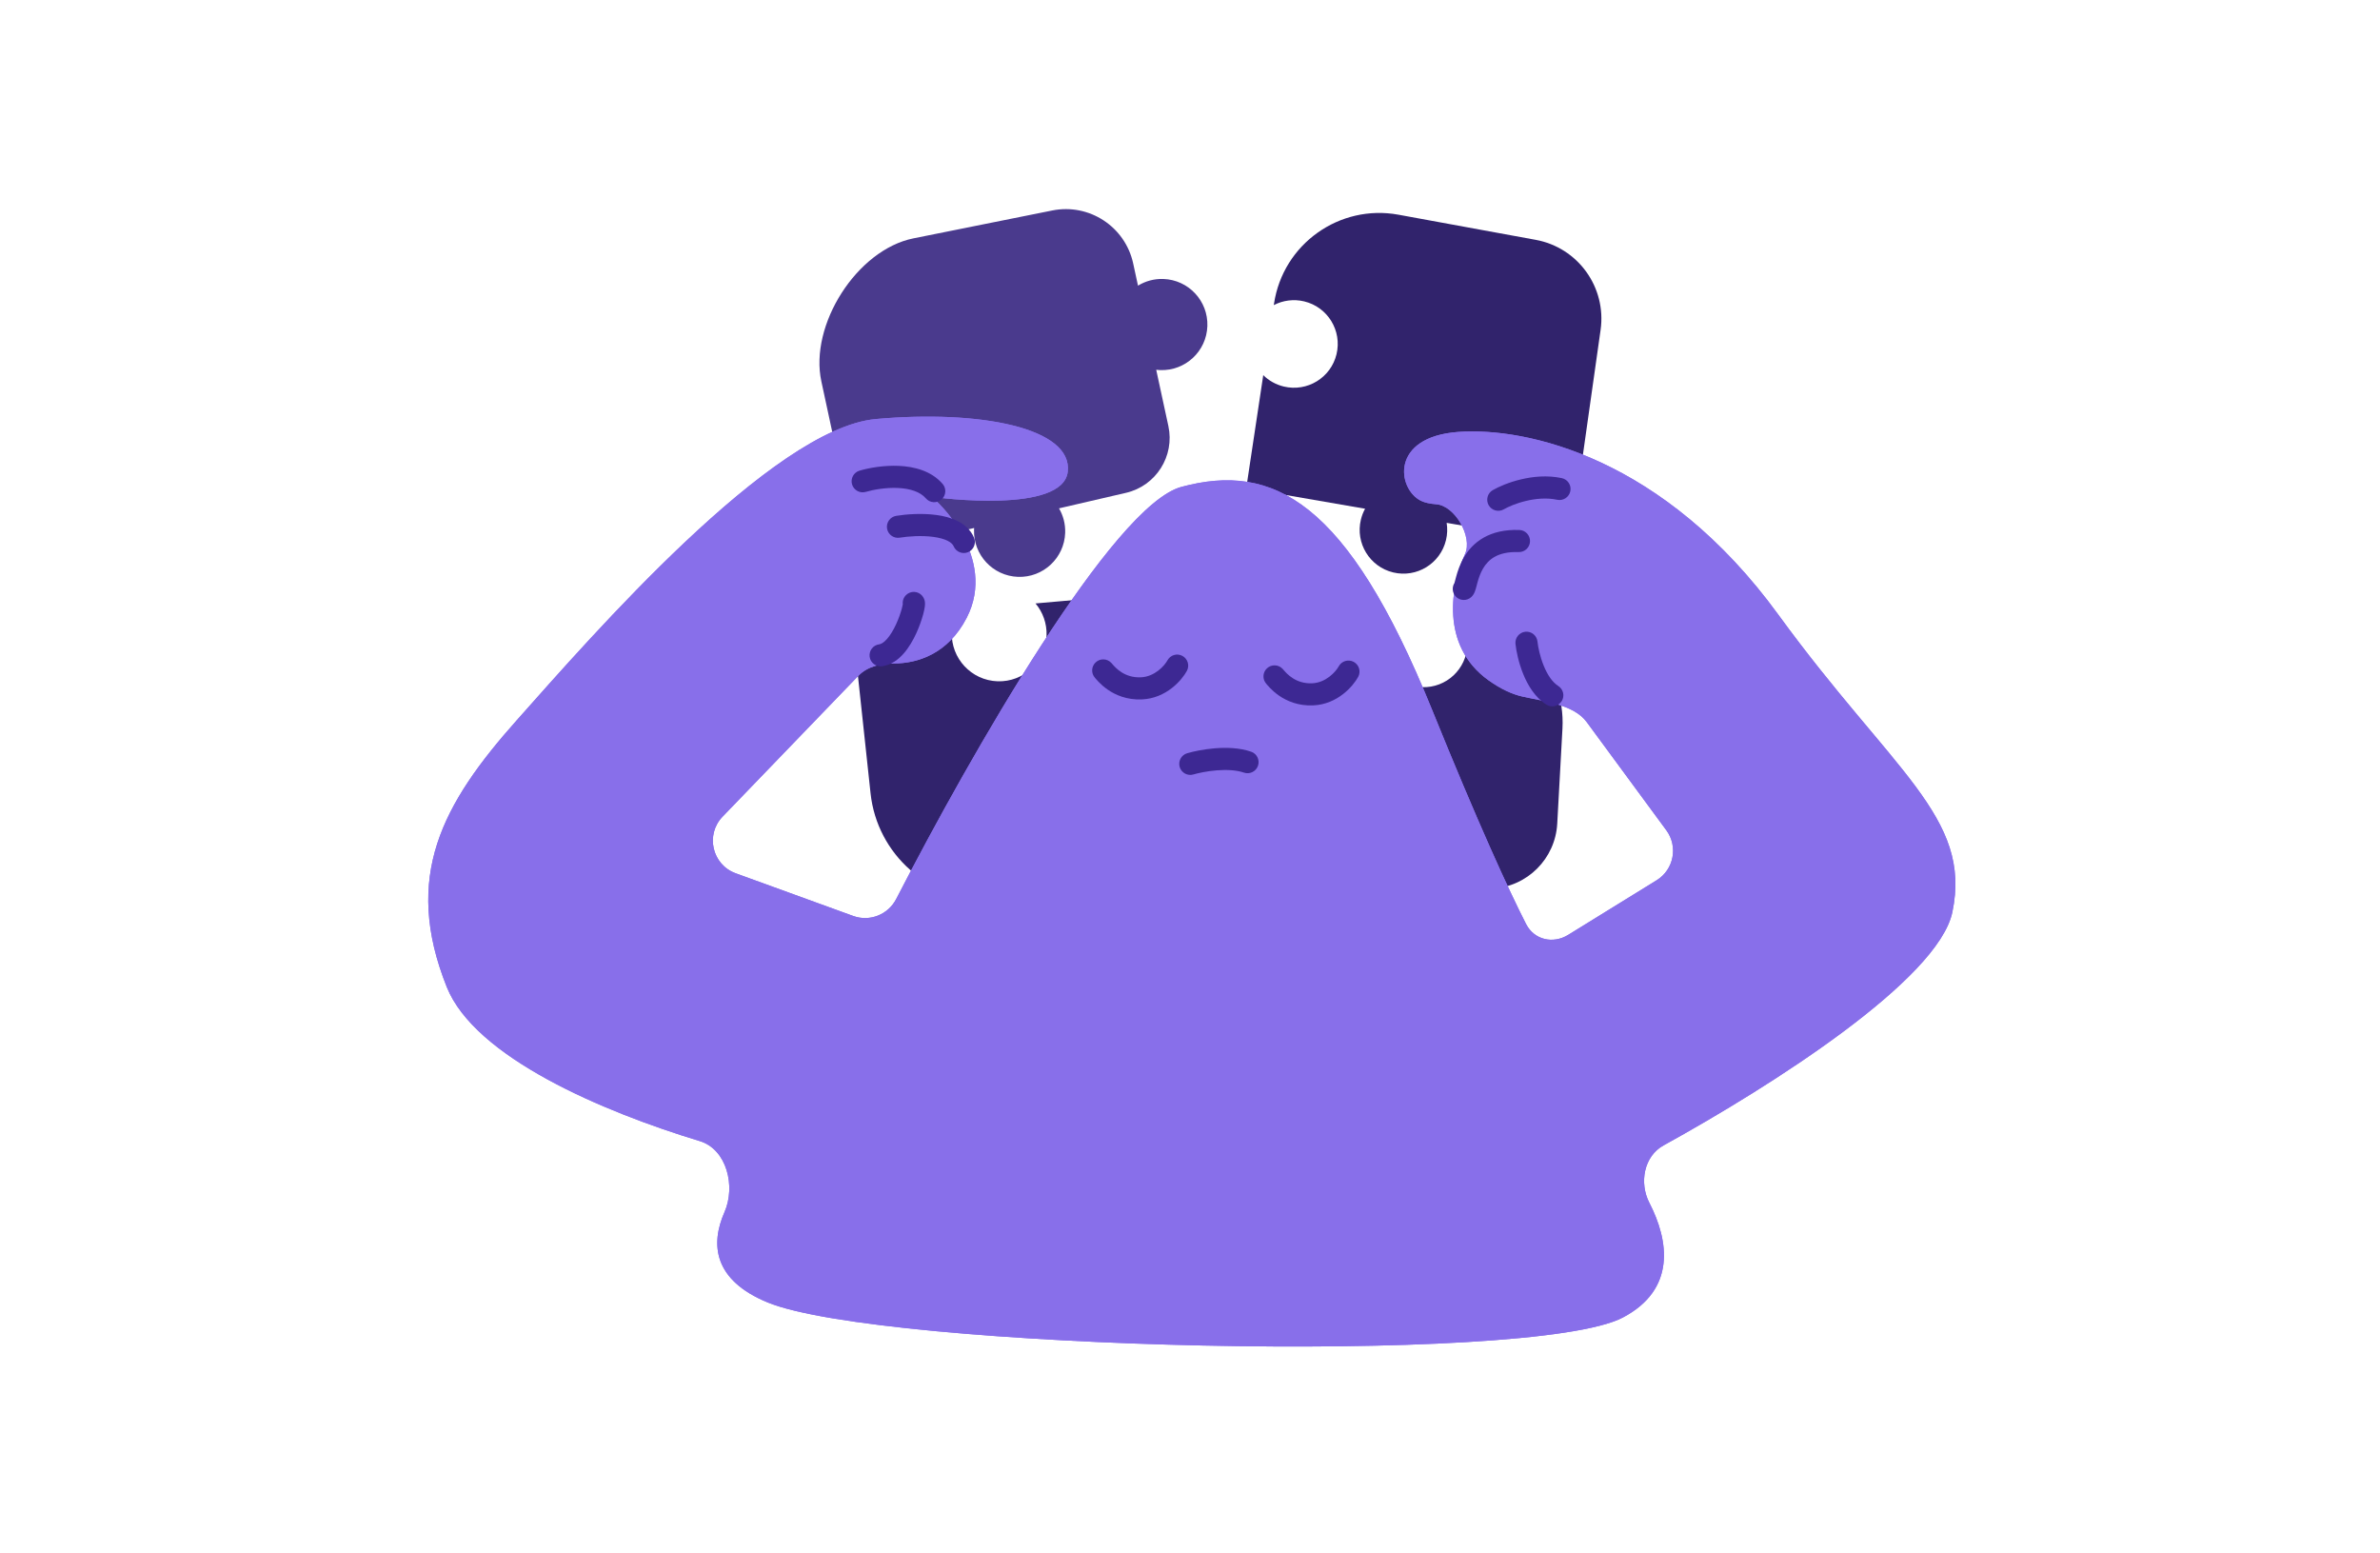
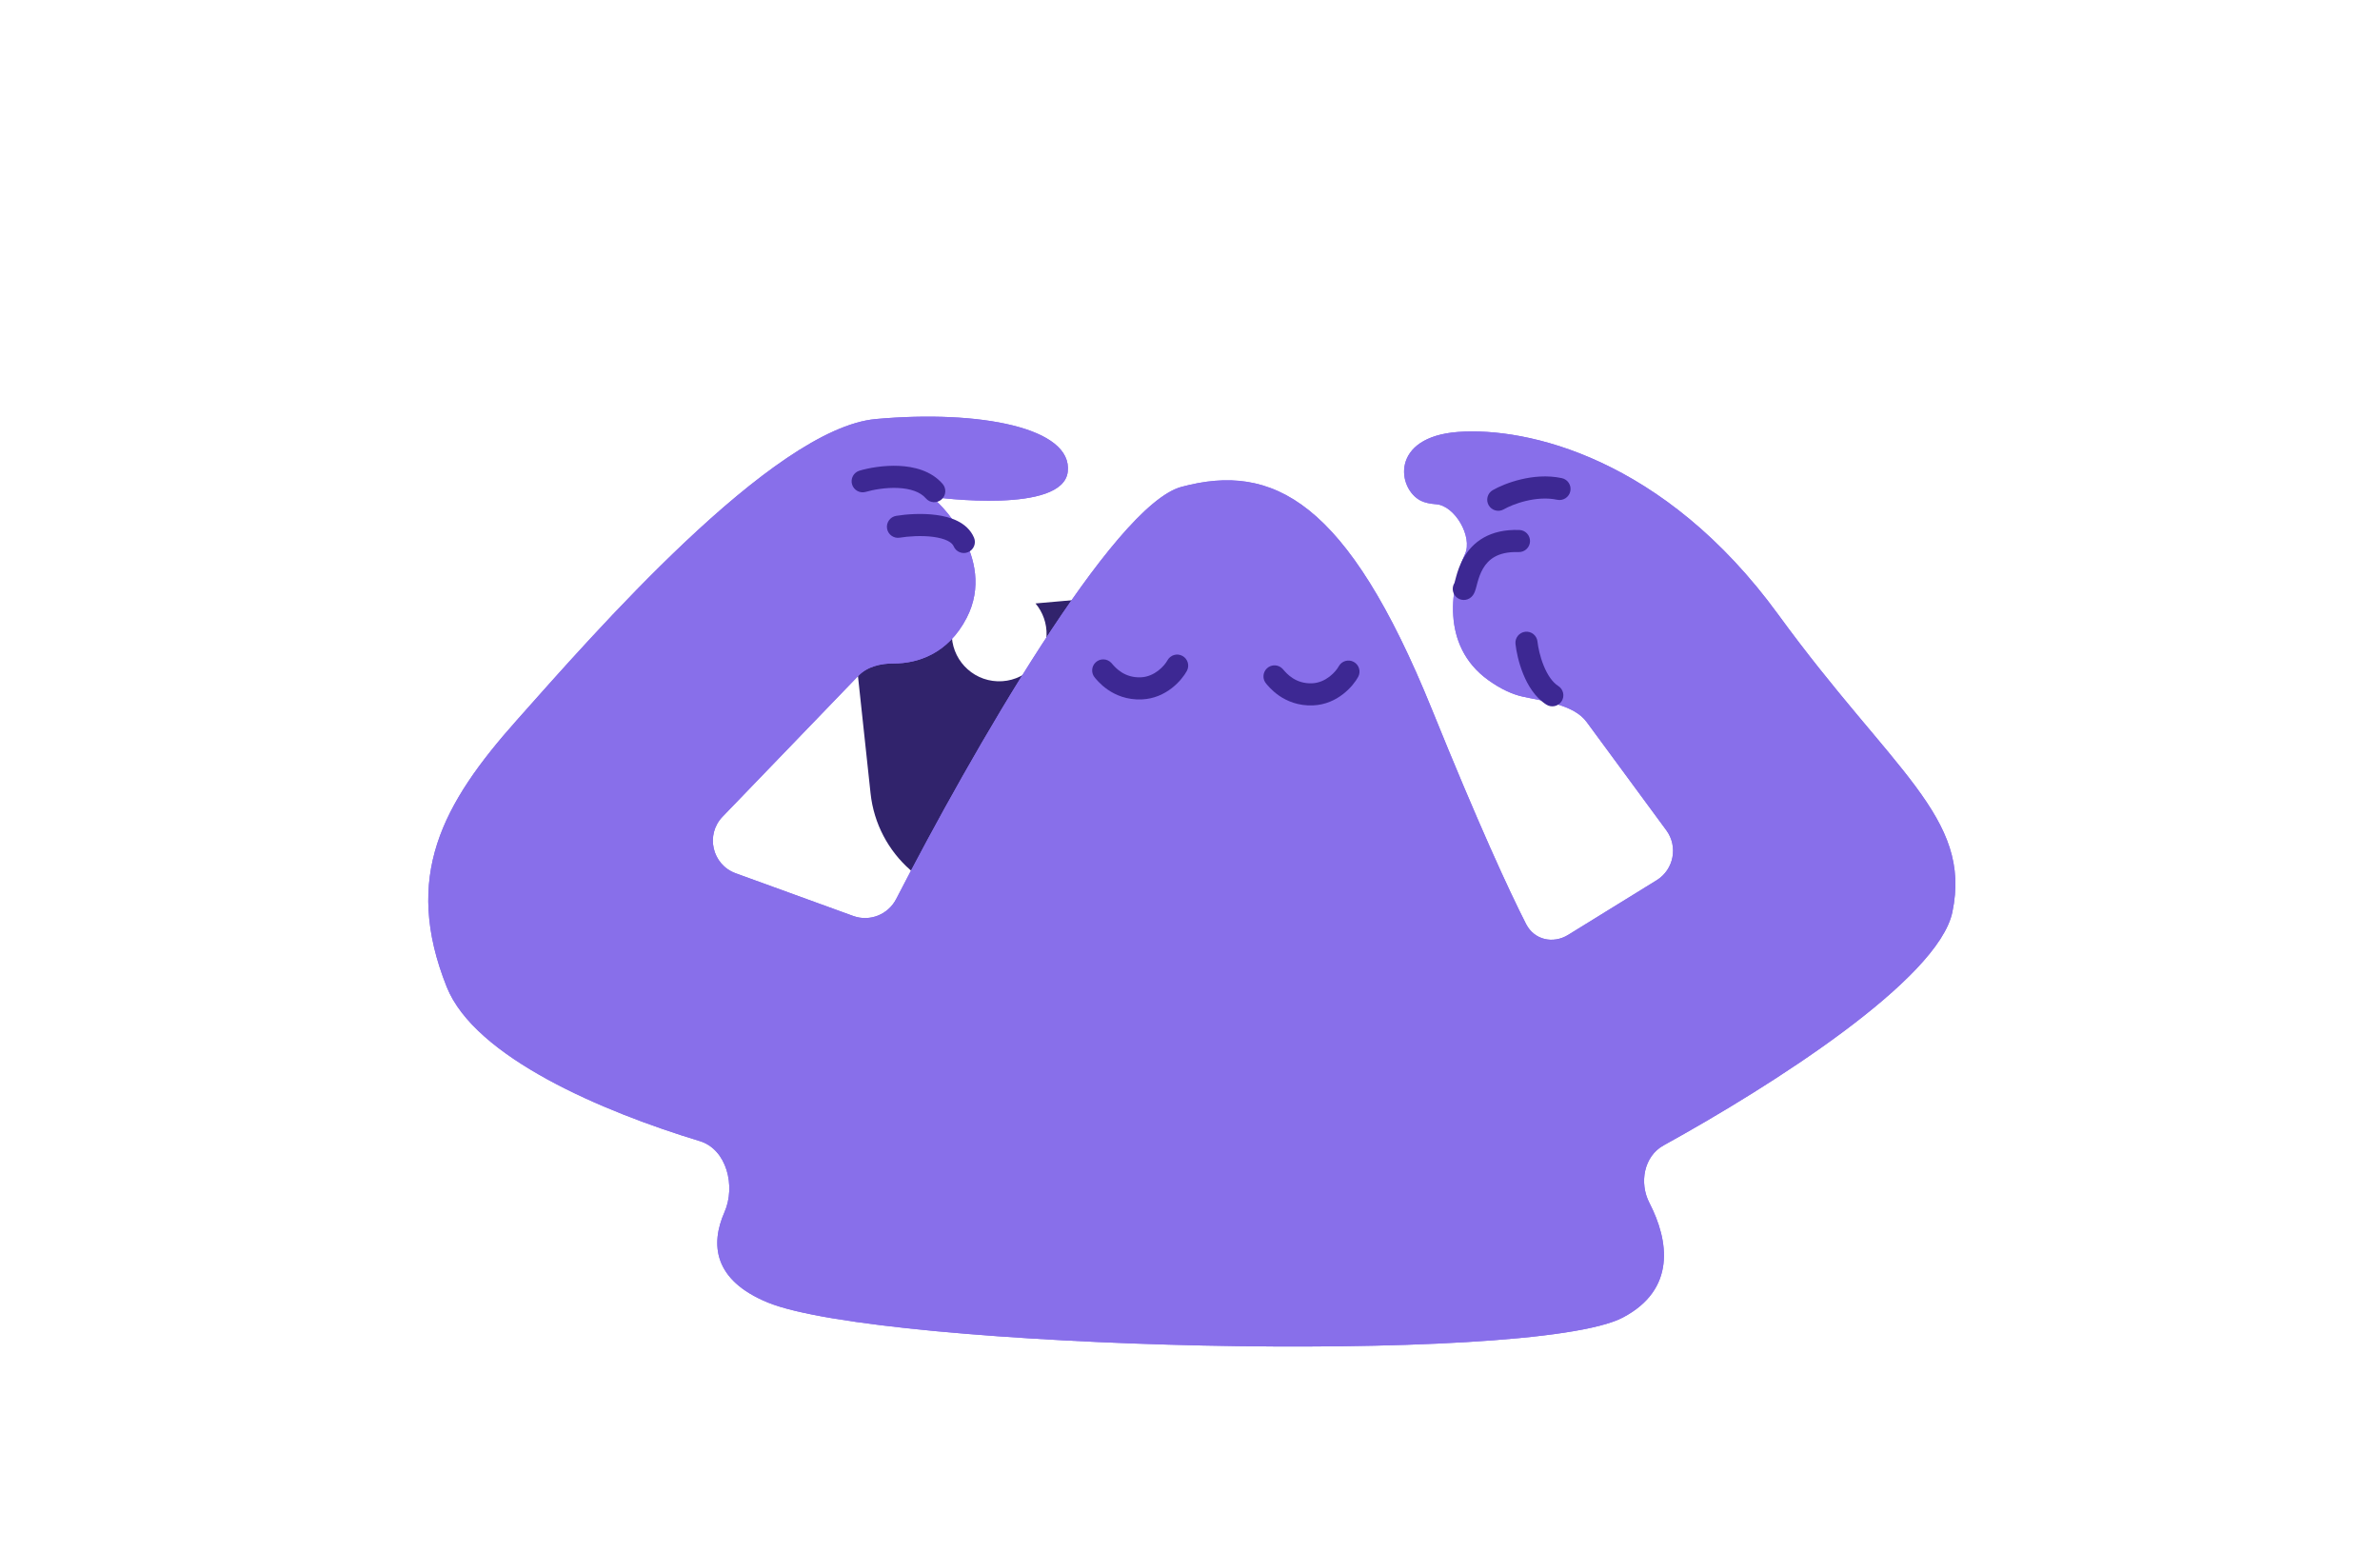
<svg xmlns="http://www.w3.org/2000/svg" width="141" height="92" viewBox="0 0 141 92" fill="none">
  <path d="M59.097 40.354C60.647 40.408 61.948 39.195 62.002 37.645C62.027 36.923 61.778 36.256 61.348 35.743L67.321 35.216C67.719 35.181 68.074 35.468 68.123 35.865L68.814 41.525C68.321 40.868 67.547 40.432 66.663 40.402C65.112 40.348 63.812 41.561 63.758 43.111C63.704 44.661 64.917 45.962 66.467 46.016C67.664 46.058 68.712 45.344 69.153 44.303L70.123 52.249C70.176 52.686 69.84 53.073 69.4 53.081L58.723 53.288C55.069 53.358 51.966 50.625 51.575 46.991L50.712 38.959C50.579 37.72 51.489 36.613 52.73 36.503L56.758 36.148C56.537 36.532 56.404 36.975 56.388 37.449C56.334 38.999 57.547 40.3 59.097 40.354Z" fill="#31236C" />
-   <path d="M86.932 38.202C86.882 39.633 85.681 40.753 84.25 40.703C82.819 40.653 81.699 39.453 81.749 38.022C81.766 37.532 81.918 37.078 82.168 36.696L75.406 37.044L75.361 42.49C74.98 42.244 74.529 42.094 74.043 42.077C72.611 42.027 71.411 43.147 71.361 44.578C71.311 46.009 72.431 47.209 73.862 47.259C74.398 47.278 74.901 47.133 75.324 46.868L75.286 51.385C75.277 52.456 76.175 53.312 77.244 53.253L88.406 52.636C90.485 52.521 92.144 50.861 92.257 48.782L92.566 43.148C92.763 39.547 89.916 36.546 86.367 36.494C86.74 36.961 86.954 37.558 86.932 38.202Z" fill="#31236C" />
-   <path d="M77.265 17.852C78.658 18.186 79.515 19.586 79.181 20.979C78.847 22.371 77.447 23.229 76.055 22.895C75.578 22.78 75.165 22.541 74.84 22.221L73.832 28.916L80.873 30.134C80.764 30.333 80.679 30.549 80.624 30.78C80.289 32.173 81.147 33.573 82.539 33.907C83.932 34.241 85.331 33.384 85.666 31.991C85.749 31.646 85.758 31.3 85.705 30.97L91.141 31.911C92.173 32.09 93.148 31.38 93.295 30.343L94.825 19.541C95.183 17.019 93.486 14.664 90.98 14.206L82.853 12.718C79.349 12.076 76.008 14.461 75.478 17.984L75.465 18.072C76 17.794 76.633 17.7 77.265 17.852Z" fill="#31236C" />
-   <path d="M50.064 29.153C49.619 27.045 49.123 24.718 48.661 22.594C47.936 19.252 50.764 14.792 54.117 14.118L62.341 12.467C64.528 12.028 66.662 13.426 67.134 15.606L67.419 16.92C67.856 16.652 68.373 16.505 68.924 16.524C70.415 16.576 71.581 17.827 71.529 19.317C71.477 20.808 70.227 21.974 68.736 21.922C68.656 21.92 68.576 21.913 68.498 21.904L69.218 25.232C69.604 27.016 68.486 28.78 66.707 29.192L62.74 30.111C62.988 30.536 63.123 31.035 63.105 31.563C63.053 33.054 61.802 34.221 60.312 34.169C58.821 34.117 57.654 32.866 57.706 31.375C57.708 31.342 57.709 31.308 57.712 31.275L54.539 32.01C52.511 32.479 50.494 31.19 50.064 29.153Z" fill="#4A3A8D" />
  <path d="M41.455 67.59C35.708 65.847 28.134 62.632 26.466 58.459C23.854 51.921 26.188 47.632 30.623 42.652C35.057 37.671 45.756 25.37 51.894 24.82C58.031 24.268 63.566 25.335 63.257 27.947C62.961 30.44 55.616 29.501 55.14 29.417C55.505 29.576 59.108 33.02 57.274 36.588C56.166 38.744 54.336 39.302 52.961 39.297C52.191 39.294 51.386 39.475 50.852 40.03L42.809 48.372C41.777 49.442 42.189 51.22 43.586 51.727L50.549 54.255C51.528 54.61 52.617 54.176 53.094 53.25C57.518 44.659 65.946 29.925 69.999 28.837C75.403 27.387 79.805 29.616 84.836 42.028C87.598 48.845 89.398 52.752 90.413 54.737C90.893 55.675 92.011 55.927 92.908 55.373L98.143 52.141C99.164 51.511 99.429 50.143 98.718 49.177L93.997 42.763C93.234 41.726 91.46 41.542 90.203 41.261C89.616 41.13 88.936 40.834 88.174 40.287C85.296 38.22 85.967 34.638 86.796 32.81C87.255 31.795 86.195 29.948 85.084 29.868C84.721 29.841 84.406 29.776 84.174 29.659C82.778 28.955 82.339 25.88 86.392 25.584C90.445 25.289 98.576 27.102 105.353 36.406C112.131 45.711 116.845 48.388 115.665 54.028C114.829 58.022 105.017 64.283 98.556 67.845C97.386 68.49 97.104 70.066 97.718 71.253C98.874 73.49 99.305 76.377 96.145 78.04C90.692 80.909 52.16 79.894 45.481 77.148C42.264 75.826 42.081 73.702 42.92 71.801C43.597 70.267 43.059 68.076 41.455 67.59Z" fill="#886FEA" />
  <path d="M41.455 67.59C35.708 65.847 28.134 62.632 26.466 58.459C23.854 51.921 26.188 47.632 30.623 42.652C35.057 37.671 45.756 25.37 51.894 24.82C58.031 24.268 63.566 25.335 63.257 27.947C62.961 30.44 55.616 29.501 55.14 29.417C55.505 29.576 59.108 33.02 57.274 36.588C56.166 38.744 54.336 39.302 52.961 39.297C52.191 39.294 51.386 39.475 50.852 40.03L42.809 48.372C41.777 49.442 42.189 51.22 43.586 51.727L50.549 54.255C51.528 54.61 52.617 54.176 53.094 53.25C57.518 44.659 65.946 29.925 69.999 28.837C75.403 27.387 79.805 29.616 84.836 42.028C87.598 48.845 89.398 52.752 90.413 54.737C90.893 55.675 92.011 55.927 92.908 55.373L98.143 52.141C99.164 51.511 99.429 50.143 98.718 49.177L93.997 42.763C93.234 41.726 91.46 41.542 90.203 41.261C89.616 41.13 88.936 40.834 88.174 40.287C85.296 38.22 85.967 34.638 86.796 32.81C87.255 31.795 86.195 29.948 85.084 29.868C84.721 29.841 84.406 29.776 84.174 29.659C82.778 28.955 82.339 25.88 86.392 25.584C90.445 25.289 98.576 27.102 105.353 36.406C112.131 45.711 116.845 48.388 115.665 54.028C114.829 58.022 105.017 64.283 98.556 67.845C97.386 68.49 97.104 70.066 97.718 71.253C98.874 73.49 99.305 76.377 96.145 78.04C90.692 80.909 52.16 79.894 45.481 77.148C42.264 75.826 42.081 73.702 42.92 71.801C43.597 70.267 43.059 68.076 41.455 67.59Z" fill="#886FEA" />
  <path fill-rule="evenodd" clip-rule="evenodd" d="M70.052 38.852C70.37 39.025 70.487 39.423 70.314 39.741C70.023 40.276 69.103 41.367 67.644 41.428C66.761 41.465 66.085 41.168 65.62 40.846C65.39 40.686 65.212 40.521 65.084 40.388C65.02 40.322 64.969 40.263 64.93 40.219C64.916 40.202 64.902 40.186 64.892 40.174C64.89 40.171 64.888 40.168 64.886 40.166C64.879 40.159 64.876 40.155 64.875 40.154C64.633 39.889 64.649 39.478 64.912 39.233C65.177 38.986 65.591 39 65.838 39.265C65.852 39.279 65.868 39.299 65.888 39.322C66.088 39.553 66.612 40.16 67.589 40.119C68.406 40.085 68.988 39.437 69.164 39.114C69.337 38.796 69.734 38.679 70.052 38.852Z" fill="#3D2893" />
-   <path fill-rule="evenodd" clip-rule="evenodd" d="M80.201 39.206C80.519 39.379 80.636 39.776 80.463 40.094C80.171 40.63 79.251 41.721 77.792 41.782C76.91 41.819 76.234 41.522 75.769 41.2C75.538 41.04 75.36 40.874 75.233 40.742C75.168 40.675 75.117 40.617 75.079 40.572C75.064 40.555 75.051 40.539 75.041 40.528C75.038 40.525 75.036 40.522 75.034 40.52C75.028 40.512 75.025 40.509 75.024 40.507C74.782 40.243 74.797 39.832 75.061 39.586C75.325 39.34 75.74 39.354 75.986 39.618C76 39.633 76.017 39.652 76.037 39.675C76.236 39.906 76.761 40.514 77.737 40.473C78.554 40.438 79.137 39.79 79.312 39.468C79.485 39.15 79.883 39.033 80.201 39.206Z" fill="#3D2893" />
-   <path fill-rule="evenodd" clip-rule="evenodd" d="M72.092 45.629C71.515 45.675 70.993 45.788 70.703 45.873C70.356 45.976 69.992 45.778 69.889 45.431C69.787 45.084 69.985 44.719 70.332 44.617C70.705 44.507 71.317 44.376 71.989 44.323C72.651 44.27 73.438 44.288 74.123 44.526C74.465 44.644 74.646 45.017 74.527 45.359C74.409 45.701 74.036 45.882 73.694 45.764C73.256 45.612 72.678 45.583 72.092 45.629Z" fill="#3D2893" />
+   <path fill-rule="evenodd" clip-rule="evenodd" d="M80.201 39.206C80.519 39.379 80.636 39.776 80.463 40.094C80.171 40.63 79.251 41.721 77.792 41.782C76.91 41.819 76.234 41.522 75.769 41.2C75.538 41.04 75.36 40.874 75.233 40.742C75.168 40.675 75.117 40.617 75.079 40.572C75.064 40.555 75.051 40.539 75.041 40.528C75.038 40.525 75.036 40.522 75.034 40.52C75.028 40.512 75.025 40.509 75.024 40.507C74.782 40.243 74.797 39.832 75.061 39.586C75.325 39.34 75.74 39.354 75.986 39.618C76 39.633 76.017 39.652 76.037 39.675C76.236 39.906 76.761 40.514 77.737 40.473C78.554 40.438 79.137 39.79 79.312 39.468C79.485 39.15 79.883 39.033 80.201 39.206" fill="#3D2893" />
  <path fill-rule="evenodd" clip-rule="evenodd" d="M90.4 29.672C89.811 29.813 89.332 30.028 89.091 30.168C88.777 30.349 88.377 30.241 88.196 29.928C88.015 29.614 88.122 29.214 88.435 29.033C88.788 28.829 89.385 28.568 90.094 28.398C90.802 28.227 91.664 28.137 92.527 28.321C92.881 28.396 93.107 28.744 93.031 29.098C92.956 29.452 92.608 29.678 92.254 29.603C91.642 29.473 90.988 29.53 90.4 29.672ZM53.193 28.904C52.469 28.872 51.734 29.005 51.293 29.135C50.946 29.237 50.582 29.039 50.479 28.692C50.377 28.345 50.575 27.981 50.922 27.878C51.474 27.715 52.356 27.555 53.252 27.595C54.129 27.635 55.165 27.875 55.845 28.664C56.081 28.938 56.05 29.352 55.776 29.588C55.501 29.824 55.088 29.793 54.852 29.519C54.523 29.137 53.935 28.938 53.193 28.904ZM87.367 35.065C87.348 35.113 87.291 35.248 87.168 35.362C86.904 35.608 86.489 35.594 86.242 35.33C86.036 35.108 86.012 34.781 86.166 34.535C86.168 34.53 86.169 34.523 86.172 34.515C86.187 34.464 86.197 34.422 86.211 34.37C86.224 34.317 86.24 34.255 86.266 34.162C86.35 33.858 86.483 33.436 86.728 33.015C86.977 32.589 87.346 32.158 87.898 31.845C88.452 31.532 89.147 31.362 90.012 31.392C90.373 31.404 90.656 31.708 90.644 32.069C90.631 32.431 90.328 32.714 89.966 32.701C89.302 32.678 88.854 32.81 88.544 32.985C88.233 33.161 88.018 33.406 87.86 33.676C87.699 33.951 87.602 34.245 87.529 34.51C87.517 34.553 87.502 34.613 87.486 34.673C87.466 34.75 87.445 34.829 87.431 34.877C87.416 34.931 87.395 34.999 87.367 35.065ZM55.294 31.801C54.598 31.709 53.811 31.765 53.305 31.848C52.948 31.907 52.611 31.665 52.552 31.308C52.494 30.951 52.736 30.614 53.093 30.555C53.685 30.458 54.607 30.388 55.467 30.503C55.897 30.56 56.345 30.668 56.736 30.865C57.131 31.064 57.506 31.375 57.705 31.849C57.845 32.182 57.688 32.566 57.354 32.706C57.021 32.846 56.637 32.69 56.497 32.356C56.453 32.253 56.356 32.141 56.146 32.035C55.932 31.927 55.641 31.848 55.294 31.801ZM90.364 37.42C90.724 37.381 91.047 37.641 91.086 38.001C91.121 38.332 91.234 38.888 91.453 39.426C91.677 39.979 91.973 40.414 92.314 40.63C92.62 40.823 92.712 41.227 92.519 41.533C92.326 41.839 91.921 41.931 91.615 41.738C90.931 41.306 90.502 40.569 90.239 39.919C89.969 39.254 89.83 38.578 89.783 38.141C89.744 37.782 90.005 37.459 90.364 37.42Z" fill="#3D2893" />
-   <path fill-rule="evenodd" clip-rule="evenodd" d="M53.689 35.236C53.953 34.989 54.368 35.003 54.615 35.268C54.748 35.411 54.779 35.571 54.787 35.612C54.799 35.677 54.801 35.733 54.8 35.768C54.8 35.84 54.792 35.911 54.783 35.97C54.765 36.091 54.733 36.238 54.691 36.394C54.605 36.708 54.468 37.111 54.282 37.516C54.097 37.918 53.851 38.351 53.54 38.706C53.235 39.054 52.807 39.392 52.255 39.464C51.897 39.511 51.568 39.259 51.521 38.9C51.474 38.541 51.726 38.212 52.085 38.165C52.191 38.151 52.352 38.073 52.555 37.842C52.752 37.617 52.936 37.307 53.091 36.969C53.245 36.635 53.358 36.302 53.426 36.051C53.457 35.936 53.476 35.848 53.485 35.792C53.461 35.592 53.53 35.384 53.689 35.236Z" fill="#3D2893" />
</svg>